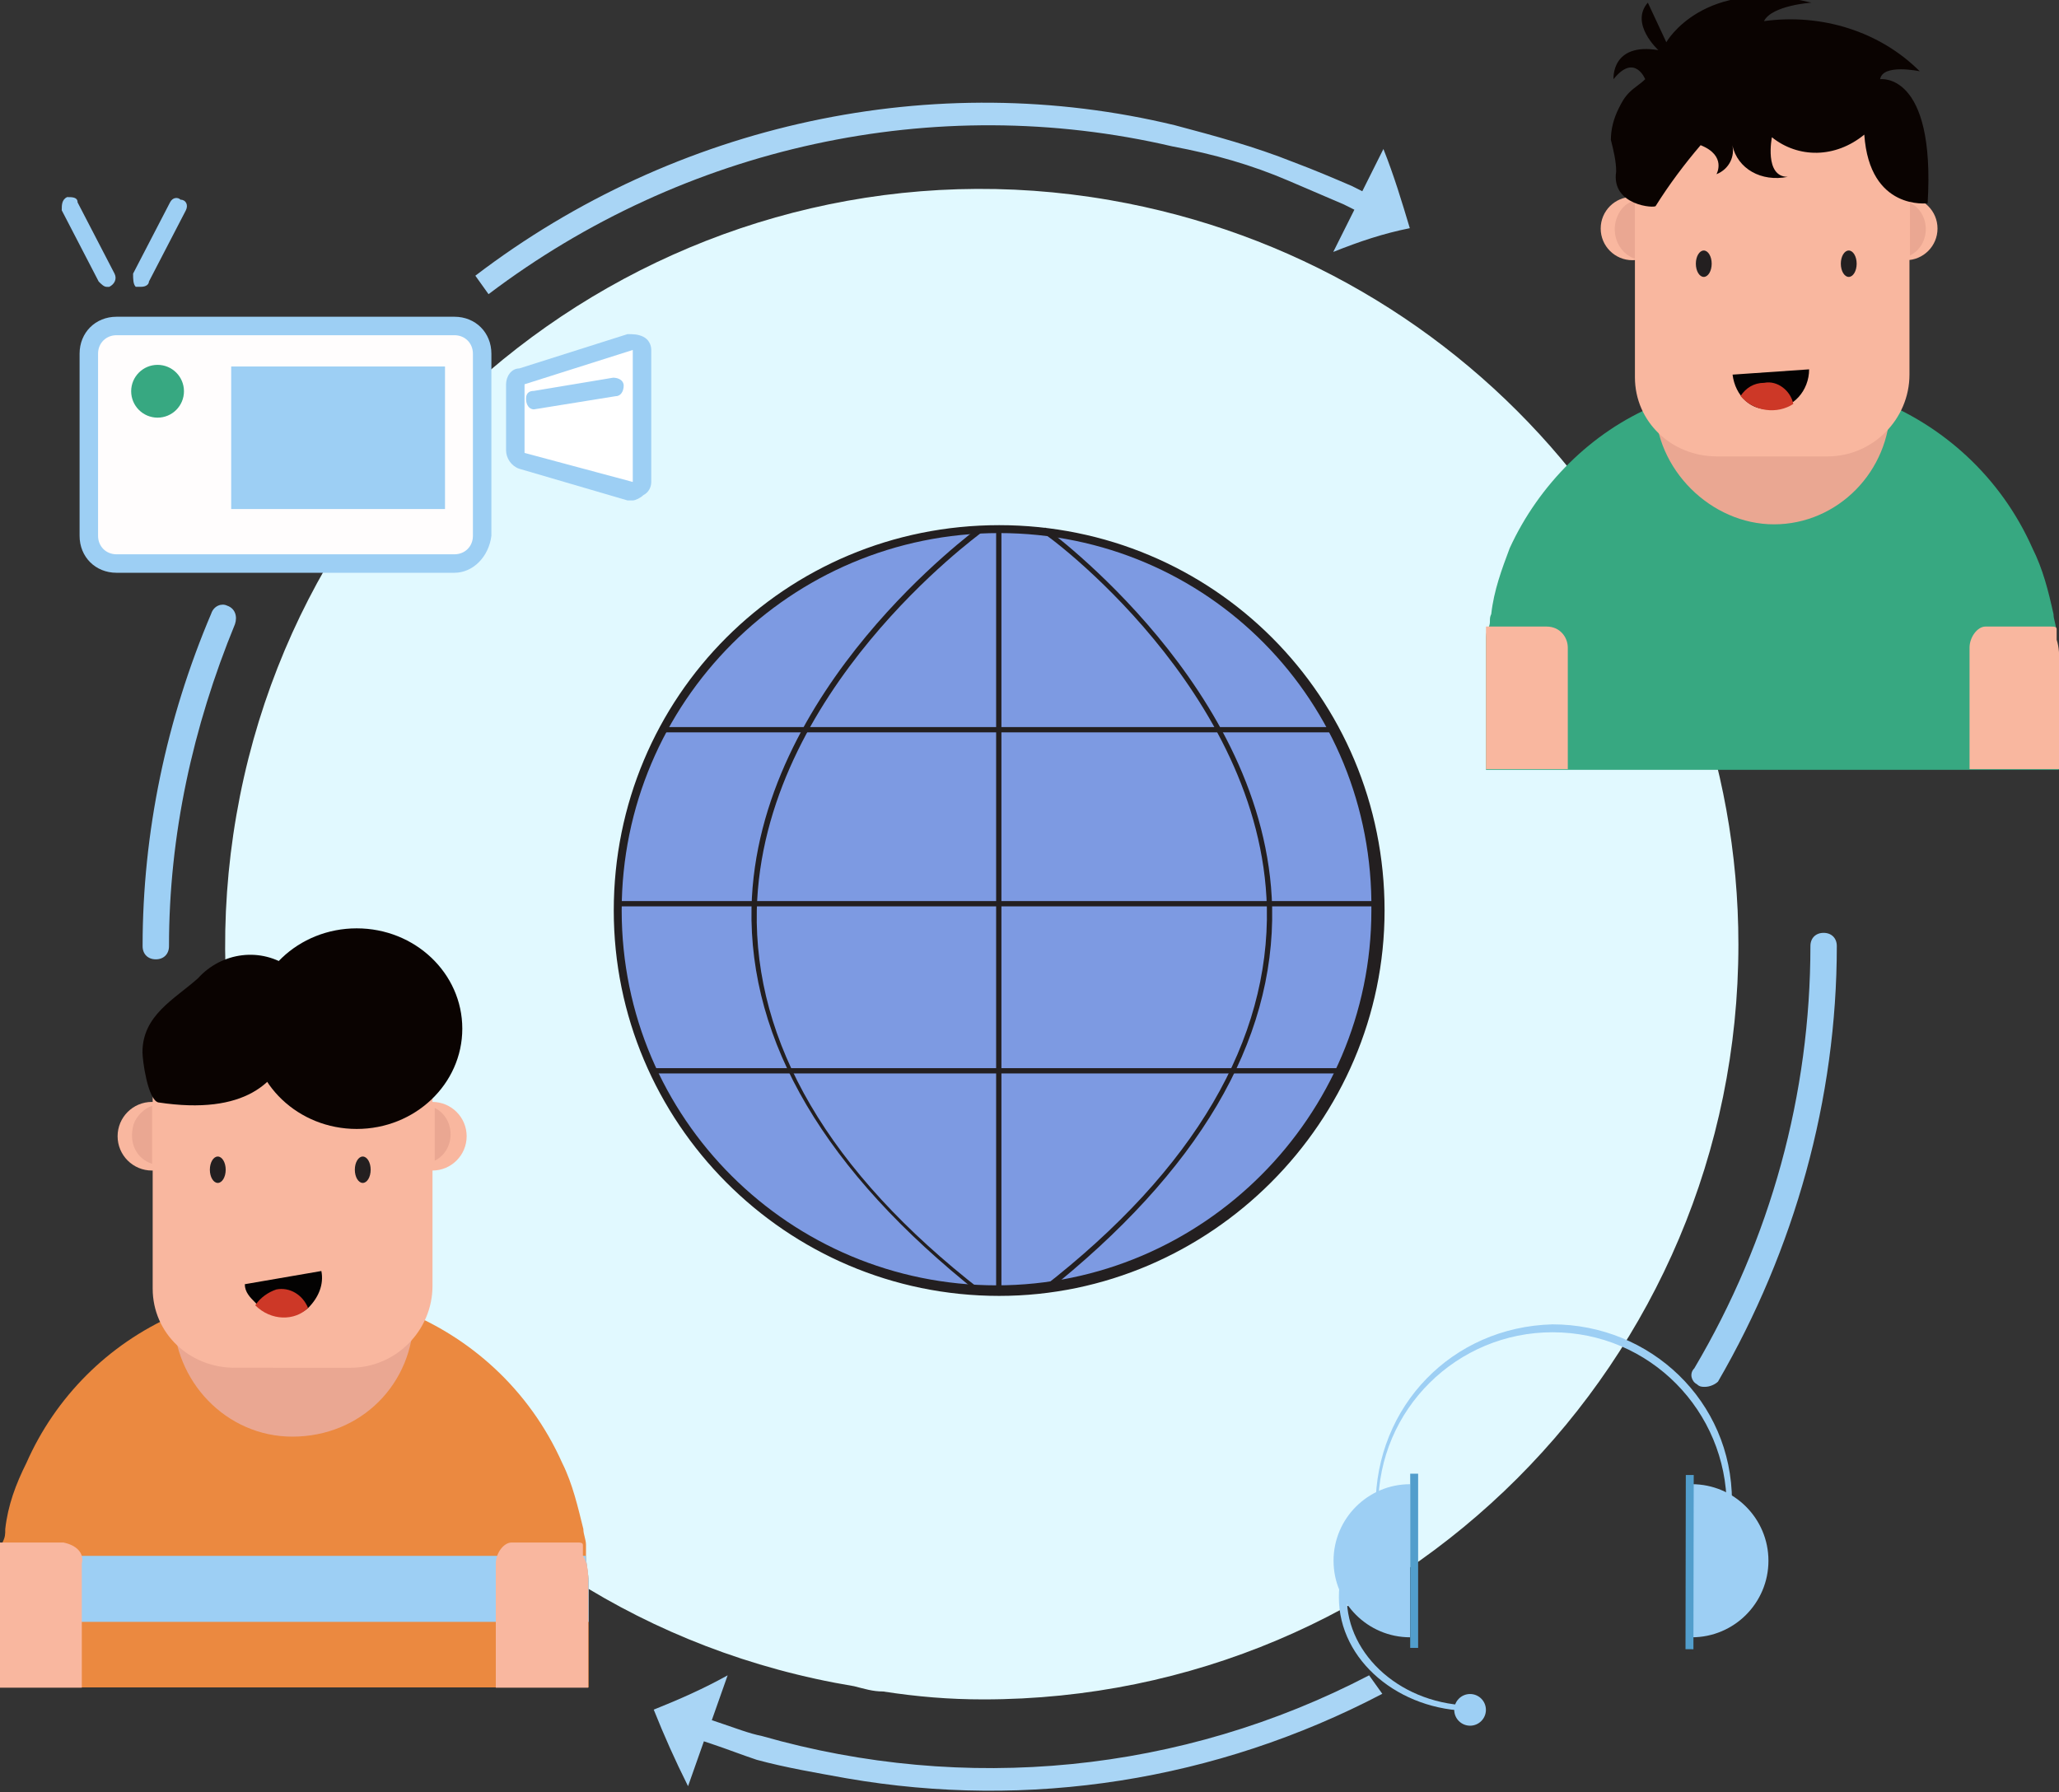
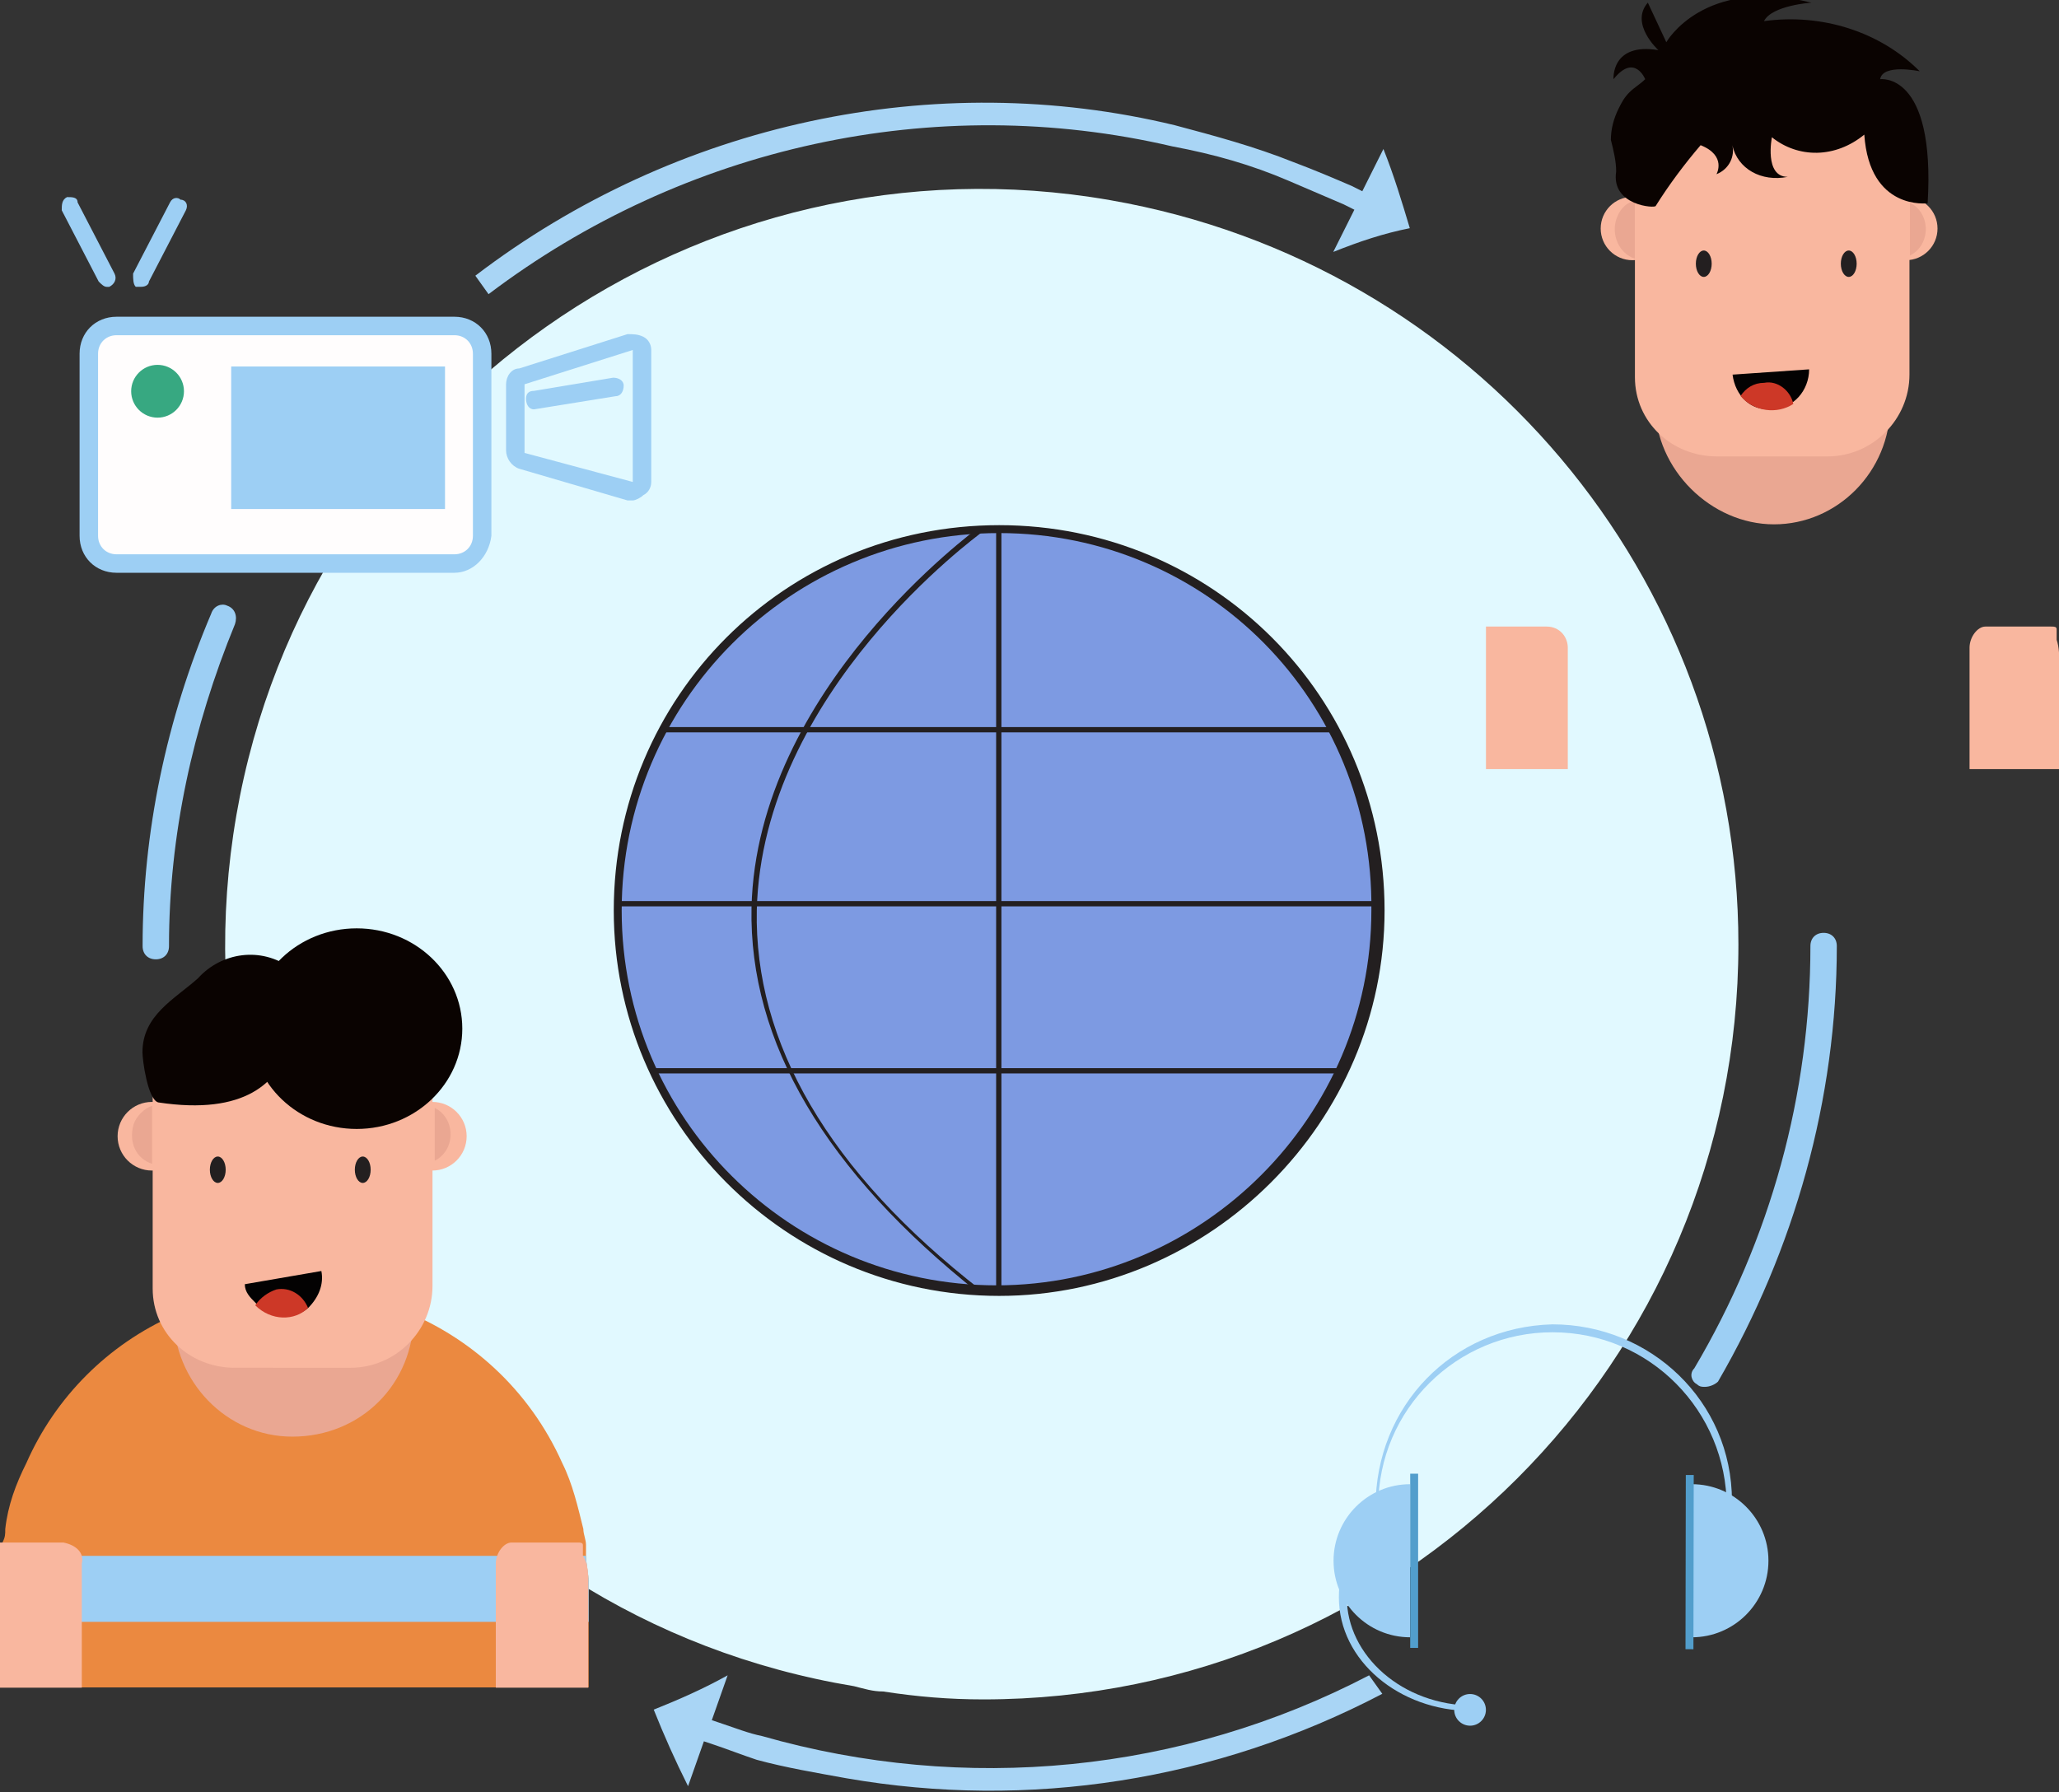
<svg xmlns="http://www.w3.org/2000/svg" id="Layer_1" viewBox="0 0 78 67.9">
  <rect x="0" y="0" width="78" height="67.9" fill="#333333" stroke="none" />
  <style>.st1{fill:#a9d5f5}.st2{fill:#9dcff4}.st4{fill:#231f20}.st5{fill:#529ecc}.st7{fill:#eaa792}.st8{fill:#f9b79f}.st9{fill:#0a0301}.st10{fill:#030202}.st11{fill:#cd3827}.st12{fill:#37a881}</style>
  <g id="Group_16307" transform="translate(-506.001 -2614)">
    <g id="Group_16302" transform="translate(514.556 2621.183)">
      <path id="Path_18935" d="M57.3 28.6c0 15.8-12.8 28.6-28.6 28.6-1.3 0-2.5-.1-3.8-.3-.4 0-.7-.1-1.1-.2C8.1 54.1-2.3 39.3.4 23.7 3.1 8.1 18-2.3 33.5.4c13.8 2.4 23.8 14.3 23.8 28.2z" fill="#e1f9ff" />
    </g>
    <g id="Group_16140" transform="translate(-31.19 2257.616)">
      <g id="Group_16063" transform="translate(561.956 419.855)">
        <g id="Group_16062">
          <path id="Path_18864" class="st1" d="M27.1 0C20 3.7 11.8 4.5 4.1 2.3c-.5-.1-1-.3-1.6-.5l-.3-.1.6-1.7C1.9.5 1 .9 0 1.3c.4 1 .8 1.9 1.3 2.9l.6-1.7.3.1c.6.2 1.1.4 1.7.6 1.1.3 2.3.5 3.4.7 6.9 1.2 14 .1 20.3-3.2l-.5-.7z" />
        </g>
      </g>
      <g id="Group_16064" transform="translate(601.274 391.726)">
        <path id="Path_18865" class="st2" d="M.5 17.2c-.1 0-.2 0-.3-.1-.2-.1-.3-.4-.1-.6C3 11.6 4.5 6.1 4.5.5c0-.3.2-.5.5-.5s.5.2.5.5C5.5 6.3 3.9 12 1 17c-.1.1-.3.2-.5.2z" />
      </g>
      <g id="Group_16066" transform="translate(555.198 360.229)">
        <g id="Group_16065">
          <path id="Path_18866" class="st1" d="M.5 7.3C7.9 1.7 17.4-.4 26.4 1.7c1.6.3 3 .7 4.4 1.3l2.1.9.4.2-.8 1.6c1-.4 1.9-.7 2.9-.9-.3-1-.6-2-1-3l-.8 1.6-.4-.2c-.7-.3-1.4-.6-2.2-.9-1.5-.6-3-1-4.5-1.4C17.4-1.3 7.6.8 0 6.6l.5.7z" />
        </g>
      </g>
      <g id="Group_16067" transform="translate(542.593 379.329)">
        <path id="Path_18867" class="st2" d="M.5 13.4c-.3 0-.5-.2-.5-.5C0 8.6.9 4.3 2.6.3c.1-.3.4-.4.6-.3.3.1.4.4.3.7C1.9 4.6 1 8.7 1 12.9c0 .3-.2.5-.5.5z" />
      </g>
      <g id="Group_16076" transform="translate(560.442 376.28)">
        <g id="Group_16068">
          <circle id="Ellipse_430" cx="14.6" cy="14.6" r="14.4" fill="#7d9ae2" />
          <path id="Path_18868" class="st4" d="M14.6 29.2C6.5 29.2 0 22.6 0 14.6 0 6.5 6.5 0 14.6 0s14.6 6.5 14.6 14.6c0 8-6.6 14.6-14.6 14.6zm0-28.9C6.7.3.3 6.7.3 14.6s6.4 14.2 14.2 14.2 14.2-6.4 14.2-14.2C28.8 6.7 22.5.3 14.6.3z" />
        </g>
        <g id="Group_16075" transform="translate(.174 .088)">
          <g id="Group_16069" transform="translate(14.311 .103)">
            <path id="Rectangle_2943" class="st4" d="M0 0h.2v28.8H0z" />
          </g>
          <g id="Group_16070" transform="translate(16.067)">
-             <path id="Path_18869" class="st4" d="M.1 29l-.1-.2c5.8-4.5 8.6-9.4 8.5-14.4C8.3 6.2.1.2 0 .2L.1 0c.1.1 8.4 6.1 8.6 14.4.1 5.1-2.8 10-8.6 14.6z" />
-           </g>
+             </g>
          <g id="Group_16071" transform="translate(5.044)">
            <path id="Path_18870" class="st4" d="M8.6 29C2.8 24.4-.1 19.5 0 14.4.2 6.1 8.5.1 8.6 0l.1.2C8.6.3.4 6.2.2 14.5c-.1 5 2.7 9.9 8.5 14.4l-.1.1z" />
          </g>
          <g id="Group_16072" transform="translate(1.722 7.562)">
            <path id="Rectangle_2944" class="st4" d="M0 0h25.4v.2H0z" />
          </g>
          <g id="Group_16073" transform="translate(0 14.154)">
            <path id="Rectangle_2945" class="st4" d="M0 0h28.8v.2H0z" />
          </g>
          <g id="Group_16074" transform="translate(1.342 20.484)">
            <path id="Rectangle_2946" class="st4" d="M0 0h26.1v.2H0z" />
          </g>
        </g>
      </g>
      <g id="Group_16099" transform="translate(587.709 406.658)">
        <g id="Group_16090" transform="translate(13.309 5.558)">
          <g id="Group_16088" transform="translate(.266 .398)">
            <path id="Path_18876" class="st2" d="M0 5.8V0c1.6 0 2.9 1.3 2.9 2.9 0 1.6-1.3 2.9-2.9 2.9z" />
          </g>
          <g id="Group_16089">
            <path id="Rectangle_2948" transform="rotate(-89.898 .14 3.31)" class="st5" d="M-3.2 3.2h6.6v.3h-6.6z" />
          </g>
        </g>
        <g id="Group_16093" transform="translate(0 5.558)">
          <g id="Group_16091" transform="translate(0 .398)">
            <path id="Path_18877" class="st2" d="M2.9 5.8V0C1.3 0 0 1.3 0 2.9c0 1.6 1.3 2.9 2.9 2.9z" />
          </g>
          <g id="Group_16092" transform="translate(2.91)">
            <path id="Rectangle_2949" transform="translate(-.006)" class="st5" d="M0 0h.3v6.6H0z" />
          </g>
        </g>
        <g id="Group_16095" transform="translate(1.593)">
          <g id="Group_16094">
            <path id="Path_18878" class="st2" d="M13.5 6.8h-.2c0-3.6-2.9-6.6-6.6-6.6C3.1.2.1 3.1.1 6.8H0C0 3 2.9 0 6.7-.1c3.7 0 6.8 2.9 6.8 6.7v.2z" />
          </g>
        </g>
        <g id="Group_16097" transform="translate(.202 8.643)">
          <g id="Group_16096">
            <path id="Path_18879" class="st2" d="M5 5.9C2.3 5.9 0 4 0 1.6 0 1 .1.5.4 0l.2.1C.4.6.3 1.1.3 1.6c0 2.2 2.1 4.1 4.8 4.1v.2z" />
          </g>
        </g>
        <g id="Group_16098" transform="translate(4.572 13.905)">
          <circle id="Ellipse_432" class="st2" cx=".6" cy=".6" r=".6" />
        </g>
      </g>
      <g id="Group_16121" transform="translate(537.19 391.555)">
        <g id="Group_16115">
          <g id="Group_16100" transform="translate(0 13.657)">
            <path id="Path_18880" d="M22.3 11.1v4H0v-4-1c0-.2 0-.3.1-.5s.1-.3.1-.5c.1-.9.4-1.7.8-2.5C2.1 4.1 4.1 2.1 6.6 1c5.6-2.5 12.2 0 14.7 5.6.4.8.6 1.7.8 2.5 0 .2.1.4.1.6v.4c0 .3.1.7.1 1z" fill="#eb8940" />
          </g>
          <g id="Group_16101" transform="translate(6.575 13.657)">
            <path id="Path_18881" class="st7" d="M9.1 1c0 2.6-2 4.6-4.6 4.6C2 5.6 0 3.5 0 1 2.9-.3 6.2-.3 9.1 1z" />
          </g>
          <g id="Group_16111" transform="translate(4.456)">
            <g id="Group_16102" transform="translate(1.329 4.047)">
              <path id="Rectangle_2950" class="st8" d="M0 0h10.5c.1 0 .1.1.1.1v9.4c0 1.7-1.4 3.1-3.1 3.1H3.1c-1.7 0-3.1-1.3-3.1-3V0z" />
            </g>
            <g id="Group_16107" transform="translate(0 6.576)">
              <g id="Group_16103" transform="translate(10.623)">
                <circle id="Ellipse_433" class="st8" cx="1.3" cy="1.3" r="1.3" />
              </g>
              <g id="Group_16104">
                <circle id="Ellipse_434" class="st8" cx="1.3" cy="1.3" r="1.3" />
              </g>
              <g id="Group_16105" transform="translate(12.014 .227)">
                <path id="Path_18882" class="st7" d="M.6 1c0 .4-.2.8-.6 1V0c.4.2.6.6.6 1z" />
              </g>
              <g id="Group_16106" transform="translate(.507 .146)">
                <path id="Path_18883" class="st7" d="M.8 0v2.2C.2 2-.1 1.4.1.7.2.4.5.1.8 0z" />
              </g>
            </g>
            <g id="Group_16110" transform="translate(.942)">
              <g id="Group_16108" transform="translate(4.116)">
                <ellipse id="Ellipse_435" class="st9" cx="4" cy="3.8" rx="4" ry="3.8" />
              </g>
              <g id="Group_16109" transform="translate(0 .995)">
                <path id="Path_18884" class="st9" d="M.6 5.6C.2 5.5 0 4 0 3.7c0-1.4 1.2-2 2.1-2.8C3-.1 4.5-.3 5.6.5c0 0 1.6 6.1-5 5.1z" />
              </g>
            </g>
          </g>
          <g id="Group_16112" transform="translate(0 23.775)">
            <path id="Path_18885" class="st2" d="M22.3 1v1.5H0V1 0h22.2c0 .3.1.7.1 1z" />
          </g>
          <g id="Group_16113" transform="translate(18.783 23.268)">
            <path id="Path_18886" class="st8" d="M3.5 1.5v4H0V.8C0 .4.3 0 .6 0h2.5c.1 0 .2 0 .2.1v.4c.2.3.2.7.2 1z" />
          </g>
          <g id="Group_16114" transform="translate(0 23.268)">
            <path id="Path_18887" class="st8" d="M3.1.8v4.7H0v-4-1V0h2.4c.5.1.8.4.7.8z" />
          </g>
        </g>
        <g id="Group_16116" transform="translate(7.951 8.645)">
          <ellipse id="Ellipse_436" class="st4" cx=".3" cy=".5" rx=".3" ry=".5" />
        </g>
        <g id="Group_16117" transform="translate(13.443 8.645)">
          <ellipse id="Ellipse_437" class="st4" cx=".3" cy=".5" rx=".3" ry=".5" />
        </g>
        <g id="Group_16120" transform="translate(9.275 12.982)">
          <g id="Group_16118">
            <path id="Path_18888" class="st10" d="M2.9 0c.1.5-.1 1-.5 1.4-.6.5-1.5.4-2-.2C.2 1 0 .8 0 .5L2.9 0z" />
          </g>
          <g id="Group_16119" transform="translate(.395 .699)">
            <path id="Path_18889" class="st11" d="M2 .7c-.5.5-1.4.5-2-.1C.2.3.5.1.8 0c.5-.1 1 .2 1.2.7z" />
          </g>
        </g>
      </g>
      <g id="Group_16139" transform="translate(593.483 356.384)">
        <g id="Group_16133">
          <g id="Group_16122" transform="translate(0 14.365)">
-             <path id="Path_18890" class="st12" d="M21.7 10.9v3.9H0v-3.9-1c0-.2 0-.3.1-.5s0-.3.1-.5c.1-.9.4-1.7.7-2.5C2 4 4 2 6.4 1c5.5-2.5 11.9 0 14.3 5.4.4.8.6 1.6.8 2.5 0 .2.1.4.1.6v.4c.1.3.1.6.1 1z" />
-           </g>
+             </g>
          <g id="Group_16123" transform="translate(6.413 14.365)">
            <path id="Path_18891" class="st7" d="M8.9 1c0 2.5-2 4.5-4.4 4.5S0 3.4 0 1C2.8-.3 6.1-.3 8.9 1z" />
          </g>
          <g id="Group_16124" transform="translate(5.643 4.991)">
            <path id="Rectangle_2951" class="st8" d="M0 0h10.3c.1 0 .1.1.1.1v9.1c0 1.7-1.4 3.1-3.1 3.1H3.1C1.4 12.3 0 11 0 9.3V0z" />
          </g>
          <g id="Group_16129" transform="translate(4.346 7.458)">
            <g id="Group_16125" transform="translate(10.36)">
              <circle id="Ellipse_438" class="st8" cx="1.2" cy="1.2" r="1.2" />
            </g>
            <g id="Group_16126">
              <circle id="Ellipse_439" class="st8" cx="1.2" cy="1.2" r="1.2" />
            </g>
            <g id="Group_16127" transform="translate(11.716 .222)">
              <path id="Path_18892" class="st7" d="M.6 1c0 .4-.2.8-.6 1V0c.4.2.6.6.6 1z" />
            </g>
            <g id="Group_16128" transform="translate(.494 .143)">
              <path id="Path_18893" class="st7" d="M.8 0v2.2C.2 2-.1 1.3.1.7.2.4.4.1.8 0z" />
            </g>
          </g>
          <g id="Group_16130" transform="translate(18.319 23.738)">
            <path id="Path_18894" class="st8" d="M3.4 1.5v3.9H0V.8C0 .4.3 0 .6 0h2.5c.1 0 .2 0 .2.1v.4c.1.3.1.6.1 1z" />
          </g>
          <g id="Group_16131" transform="translate(0 23.738)">
            <path id="Path_18895" class="st8" d="M3.1.8v4.6H0V1.5v-1V0h2.3c.5 0 .8.4.8.8z" />
          </g>
          <g id="Group_16132" transform="translate(4.732)">
            <path id="Path_18896" class="st9" d="M.2 6.5c0-.4-.1-.8-.2-1.2 0-.4.1-.8.3-1.2.1-.2.2-.4.4-.6.2-.2.4-.3.6-.5 0 0-.4-1-1.2 0 0 0-.1-1.4 1.7-1.1 0 0-1.1-1-.4-1.8l.7 1.5S3.5-.9 7.6.1c0 0-1.5.1-1.8.7 2.2-.3 4.4.4 5.9 1.9 0 0-1.4-.3-1.5.3 0 0 2.1-.3 1.8 4.7 0 0-2.2.3-2.4-2.6-1.1.9-2.5.9-3.5.1 0 0-.3 1.5.6 1.5-1 .2-1.9-.3-2.1-1.2.1.4-.1.9-.6 1.1 0 0 .4-.7-.6-1.1-.6.7-1.2 1.5-1.7 2.3 0 .1-1.7 0-1.5-1.3z" />
          </g>
        </g>
        <g id="Group_16134" transform="translate(7.951 9.491)">
          <ellipse id="Ellipse_440" class="st4" cx=".3" cy=".5" rx=".3" ry=".5" />
        </g>
        <g id="Group_16135" transform="translate(13.443 9.491)">
          <ellipse id="Ellipse_441" class="st4" cx=".3" cy=".5" rx=".3" ry=".5" />
        </g>
        <g id="Group_16138" transform="translate(9.342 13.993)">
          <g id="Group_16136">
            <path id="Path_18897" class="st10" d="M2.9 0c0 .8-.6 1.5-1.4 1.5C.7 1.6.1 1 0 .2L2.9 0z" />
          </g>
          <g id="Group_16137" transform="translate(.301 .51)">
            <path id="Path_18898" class="st11" d="M2 .8c-.6.4-1.5.3-2-.3C.2.2.5 0 .9 0c.5-.1 1 .3 1.1.8z" />
          </g>
        </g>
      </g>
      <g id="Group_16305" transform="translate(539.53 363.85)">
        <g id="Group_16244" transform="translate(.676 4.534)">
          <g id="Group_16242">
            <g id="Group_16238">
              <path id="Rectangle_2977" d="M1.1.3h13.3c.4 0 .8.3.8.8v7.5c0 .4-.3.8-.8.8H1.1c-.4 0-.8-.4-.8-.8V1.1c0-.4.4-.8.8-.8z" fill="#fffdfd" />
              <path id="Path_18943" class="st2" d="M14.2 9.7H1.4C.6 9.7 0 9.1 0 8.3V1.4C0 .6.6 0 1.4 0h12.8c.8 0 1.4.6 1.4 1.4v6.9c-.1.8-.7 1.4-1.4 1.4zM1.4.7c-.4 0-.7.3-.7.7v6.9c0 .4.3.7.7.7h12.8c.4 0 .7-.3.7-.7V1.4c0-.4-.3-.7-.7-.7H1.4z" />
            </g>
            <g id="Group_16239" transform="translate(16.156 .659)">
-               <path id="Path_18944" d="M4.7 5.9L.6 4.7c-.1 0-.2-.2-.2-.3V1.9c0-.1.1-.3.2-.3L4.7.4c.2-.1.4 0 .4.2v5.1c0 .1-.1.3-.4.2 0 .1 0 0 0 0z" fill="#fff" />
              <path id="Path_18945" class="st2" d="M4.8 6.3h-.2L.5 5.1C.2 5 0 4.7 0 4.4V1.9c0-.3.2-.6.5-.6L4.6 0c.2 0 .4 0 .6.1.2.1.3.3.3.5v5c0 .2-.1.4-.3.5-.1.1-.3.2-.4.2zm0-.7v-5L.7 1.9v2.6l4.1 1.1z" />
            </g>
            <g id="Group_16240" transform="translate(1.954 1.823)">
              <circle id="Ellipse_446" class="st12" cx="1" cy="1" r="1" />
            </g>
            <g id="Group_16241" transform="translate(16.912 2.309)">
              <path id="Path_18946" class="st2" d="M.3 1.2C.1 1.2 0 1 0 .8S.1.5.3.5l3-.5c.2 0 .4.1.4.3 0 .2-.1.4-.3.4l-3.1.5c.1 0 .1 0 0 0z" />
            </g>
          </g>
          <g id="Group_16243" transform="translate(5.743 1.885)">
            <path id="Rectangle_2978" class="st2" d="M0 0h8.1v5.4H0z" />
          </g>
        </g>
        <g id="Group_16247">
          <g id="Group_16245" transform="translate(0 .001)">
            <path id="Path_18947" class="st2" d="M1.7 3.4c-.1 0-.2-.1-.3-.2L0 .5C0 .3 0 .1.2 0c.2 0 .4 0 .4.2L2 2.9c.1.2 0 .4-.2.5h-.1z" />
          </g>
          <g id="Group_16246" transform="translate(2.703)">
            <path id="Path_18948" class="st2" d="M.3 3.4H.1C0 3.3 0 3.1 0 2.9L1.4.2c.1-.2.3-.2.4-.1.2 0 .3.2.2.4L.6 3.2c0 .1-.1.2-.3.2z" />
          </g>
        </g>
      </g>
    </g>
  </g>
</svg>